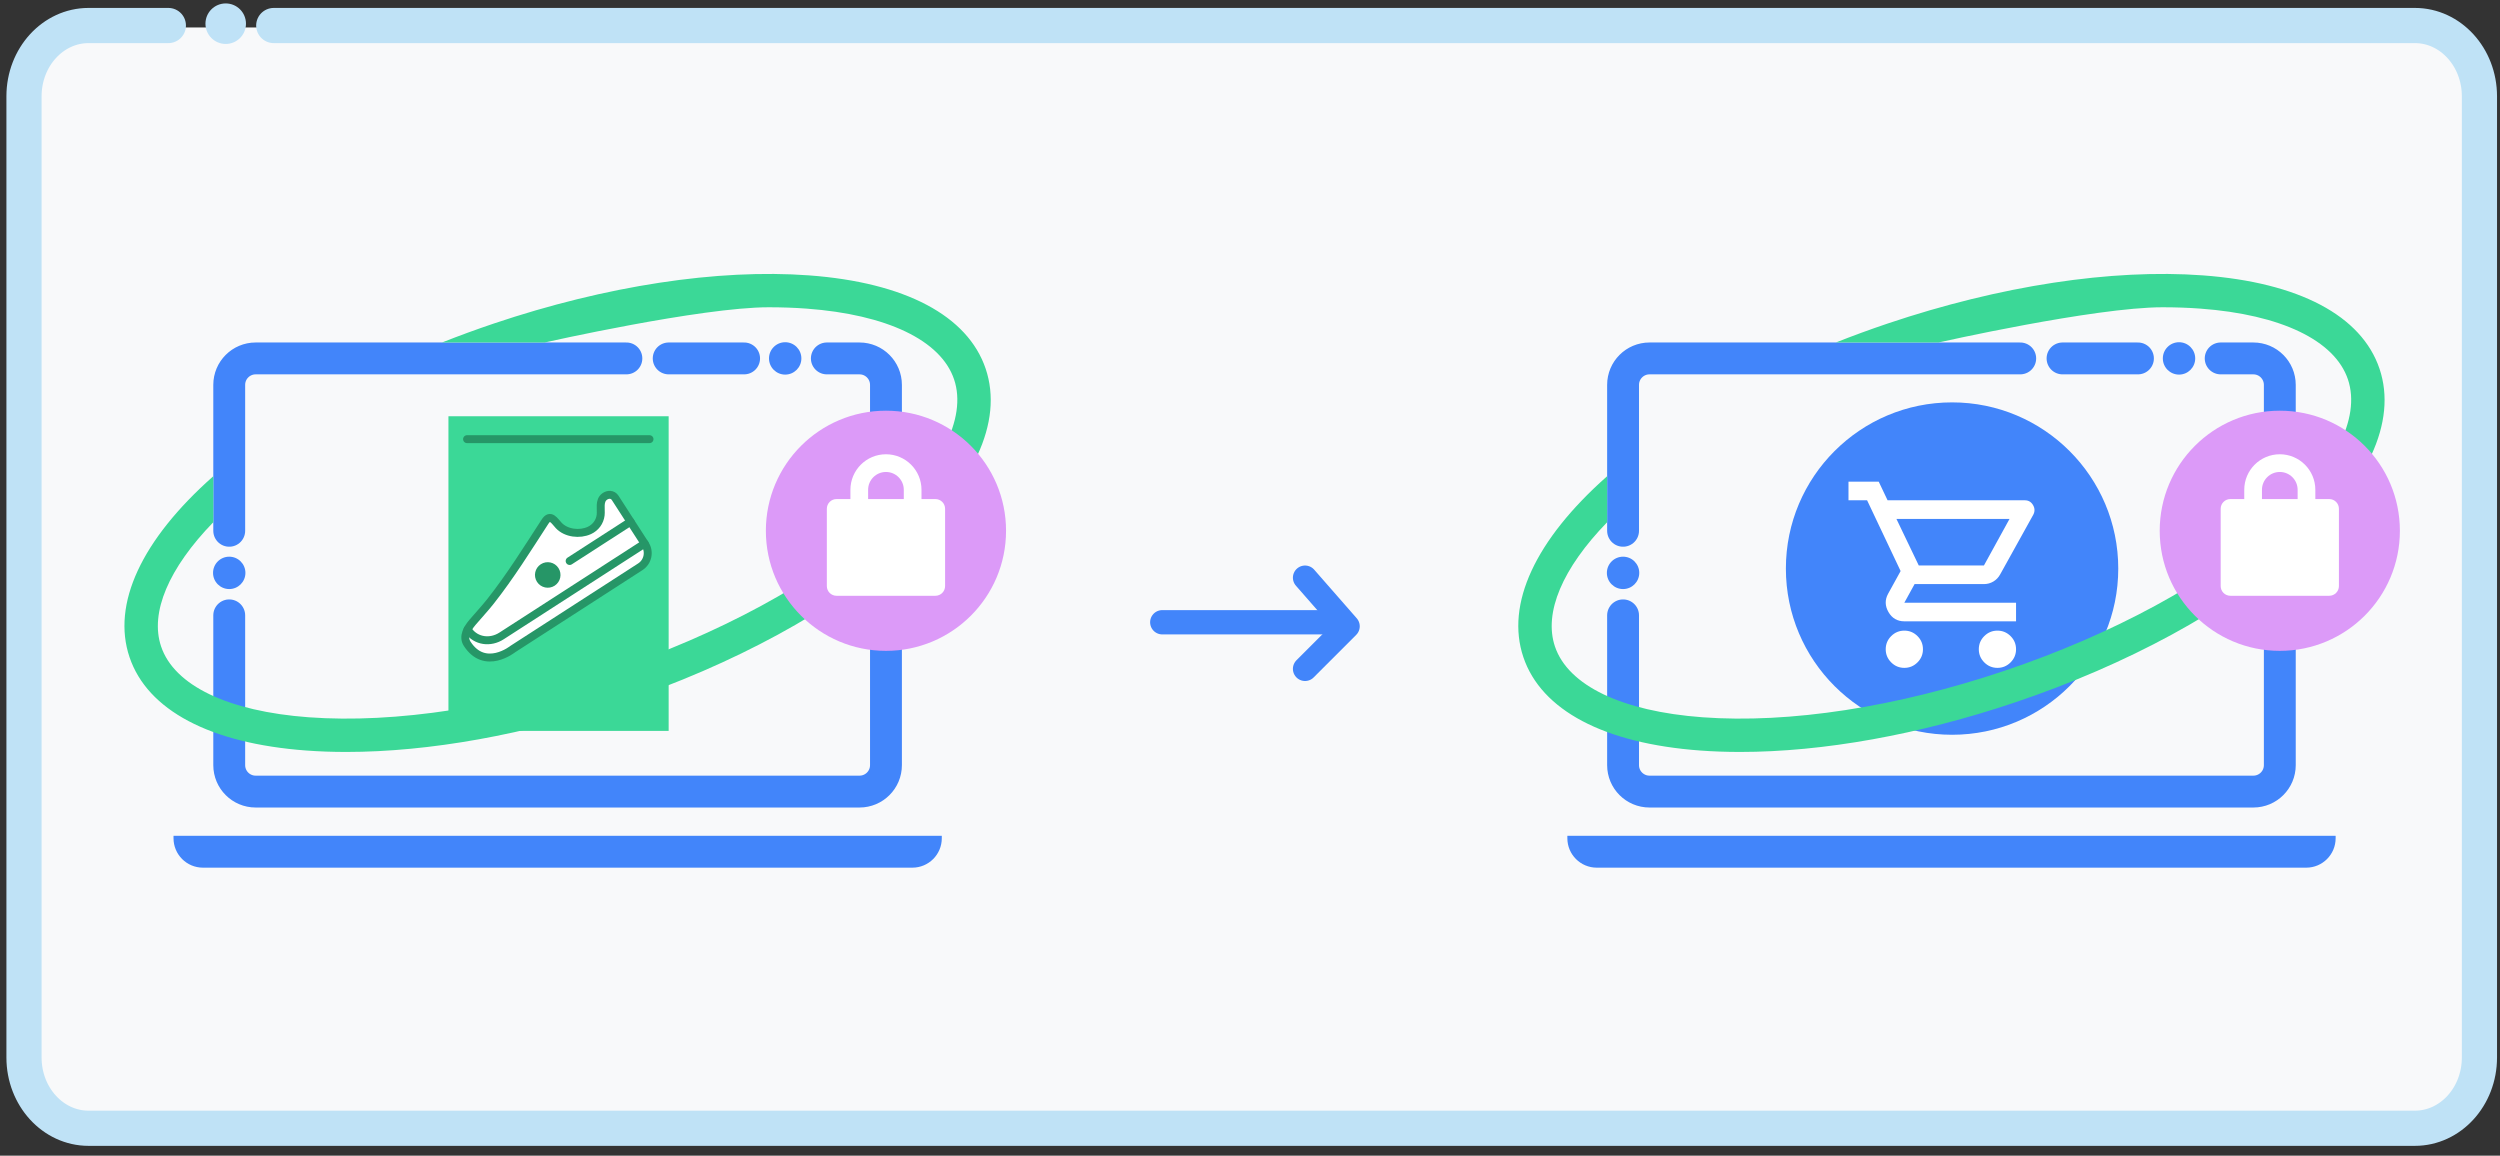
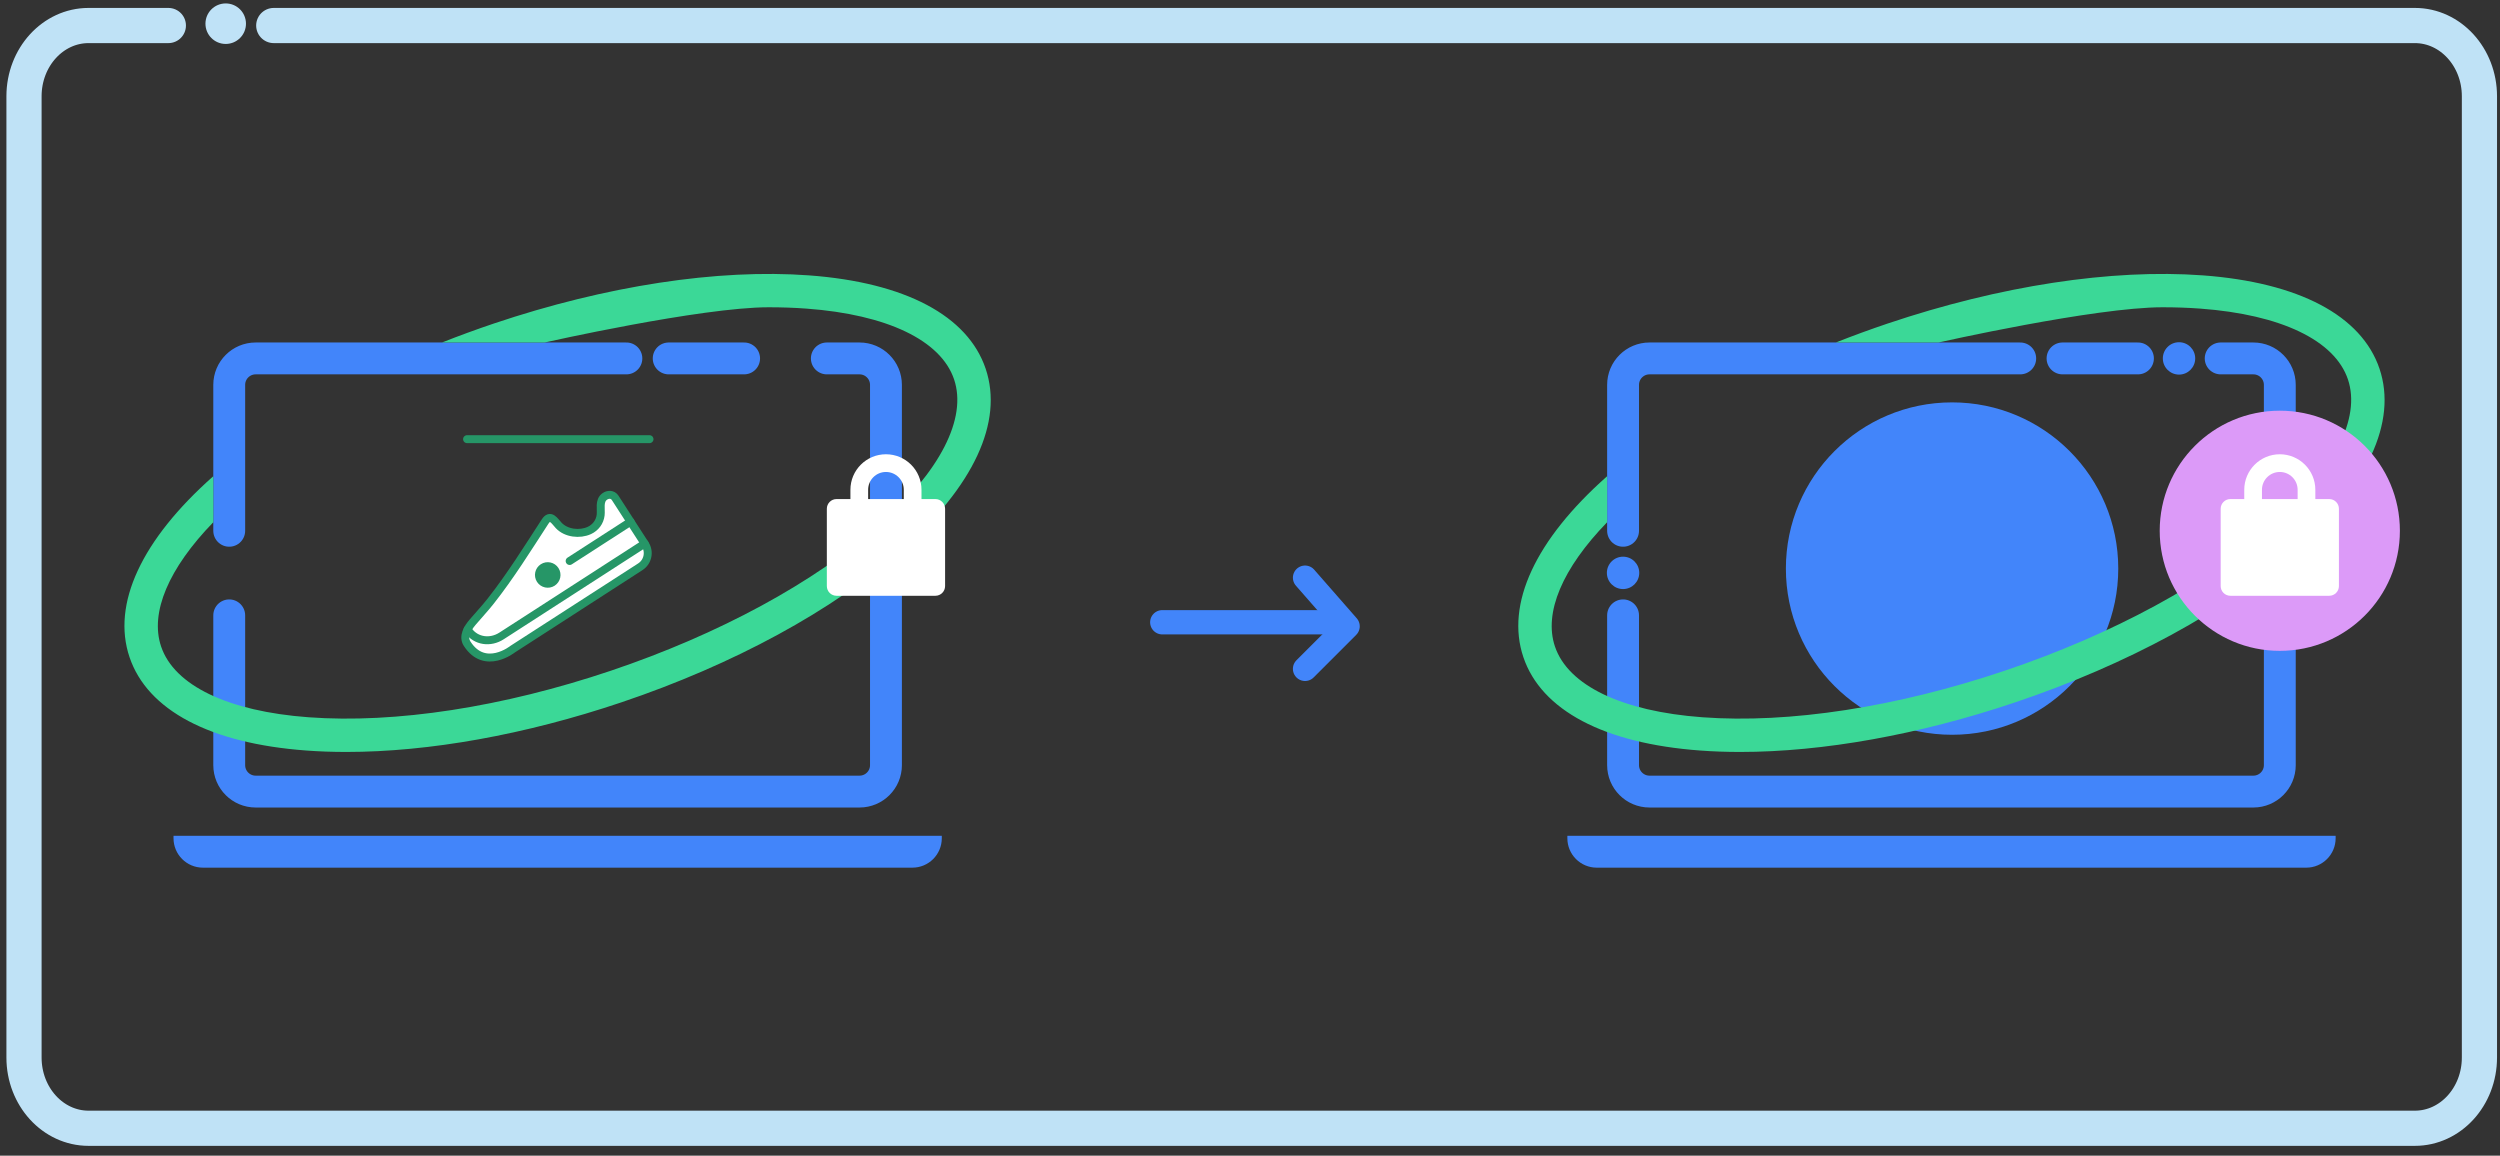
<svg xmlns="http://www.w3.org/2000/svg" width="729" height="337" viewBox="0 0 729 337" fill="none">
  <rect x="0" y="0" width="729" height="337" fill="#333333" stroke="none" />
-   <rect x="8.003" y="8" width="715" height="321" rx="20" fill="#F8F9FA" />
  <path d="M49.093 7.443H25.825C15.43 7.443 7 16.681 7 28.071V308.373C7 319.768 15.43 329.001 25.825 329.001H704.179C714.577 329.001 723.003 319.768 723.003 308.373V181.094M79.825 7.443H191.803H704.178C714.576 7.443 723.003 16.681 723.003 28.071V191.822" stroke="#BFE2F6" stroke-width="10.259" stroke-miterlimit="10" stroke-linecap="round" stroke-linejoin="round" />
  <circle cx="5.908" cy="5.908" r="5.908" transform="matrix(-1 0 0 1 71.726 1)" fill="#BFE2F7" />
  <path d="M338.919 181.451H386.771" stroke="#4285FA" stroke-width="7.089" stroke-linecap="round" />
  <path d="M380.553 168.453L392.959 182.631L380.553 195.037" stroke="#4285FA" stroke-width="7.089" stroke-linecap="round" stroke-linejoin="round" />
  <path d="M241.106 104.516H250.637C254.894 104.516 258.347 107.968 258.347 112.226V223.117C258.347 227.376 254.894 230.827 250.637 230.827H74.553C70.294 230.827 66.843 227.376 66.843 223.117V179.437M194.99 104.516H216.981M66.843 154.777V112.226C66.843 107.968 70.294 104.516 74.553 104.516H182.653" stroke="#4285FA" stroke-width="9.293" stroke-miterlimit="10" stroke-linecap="round" stroke-linejoin="round" />
-   <path d="M62.123 167.051C62.123 164.444 64.236 162.329 66.843 162.329C69.451 162.329 71.564 164.444 71.564 167.051C71.564 169.657 69.451 171.772 66.843 171.772C64.236 171.772 62.123 169.657 62.123 167.051ZM224.24 104.514C224.24 101.906 226.353 99.793 228.961 99.793C231.568 99.793 233.681 101.906 233.681 104.514C233.681 107.121 231.568 109.234 228.961 109.234C226.353 109.234 224.24 107.121 224.24 104.514Z" fill="#4285FA" />
-   <path d="M194.978 213.129H130.765V121.381H194.978V213.129Z" fill="#3BD897" />
  <path d="M136.544 183.024L160.303 151.559L166.082 155.412C169.614 155.198 176.484 153.421 175.714 148.027C174.943 142.634 177.961 144.496 179.567 146.101C181.814 149.205 186.759 156.183 188.557 159.265C190.354 162.347 187.807 164.83 186.309 165.686L147.781 191.371C135.966 192.912 135.367 186.448 136.544 183.024Z" fill="white" />
  <path d="M179.382 145.176L188.123 158.723C189.542 160.923 188.909 163.856 186.709 165.275L149.524 189.269C149.524 189.269 141.41 195.758 136.222 187.716C134.861 185.607 136.336 183.181 137.766 181.49C139.503 179.434 141.344 177.495 143.01 175.384C148.857 167.973 153.811 160 158.942 152.096C160.499 149.692 161.697 151.921 162.932 153.231C165.096 155.526 169.046 155.972 171.849 154.686C173.674 153.847 174.913 152.178 175.149 150.194C175.357 148.433 174.611 146.062 176.29 144.81C177.283 144.069 178.662 144.062 179.382 145.176Z" stroke="#269667" stroke-width="2.319" stroke-miterlimit="10" stroke-linecap="round" stroke-linejoin="round" />
  <path d="M187.984 158.507L146.245 185.441C142.994 187.537 138.833 187.028 136.579 183.884C136.543 183.835 136.451 183.687 136.351 183.533M166.109 163.588L183.869 152.131" stroke="#269667" stroke-width="2.319" stroke-miterlimit="10" stroke-linecap="round" stroke-linejoin="round" />
  <path d="M162.847 165.639C163.962 167.366 163.465 169.671 161.739 170.786C160.012 171.9 157.707 171.403 156.592 169.675C155.478 167.948 155.975 165.645 157.703 164.531C159.43 163.416 161.733 163.913 162.847 165.639Z" fill="#269667" />
  <path d="M136.197 128.059H189.395" stroke="#269667" stroke-width="2.319" stroke-miterlimit="10" stroke-linecap="round" stroke-linejoin="round" />
  <mask id="path-14-inside-1_529_4929" fill="white">
</mask>
  <path d="M178.094 195.595L177.923 195.088L177.923 195.088L178.094 195.595ZM181.196 204.807L181.025 204.3L181.025 204.3L181.196 204.807ZM130.844 207.731C146.083 205.447 162.146 201.532 178.264 196.103L177.923 195.088C161.859 200.499 145.857 204.399 130.685 206.672L130.844 207.731ZM178.264 196.103C184.036 194.159 189.685 192.065 195.179 189.837L194.777 188.846C189.303 191.065 183.674 193.151 177.923 195.088L178.264 196.103ZM194.783 199.303C190.283 201.06 185.692 202.728 181.025 204.3L181.367 205.314C186.049 203.737 190.656 202.063 195.172 200.299L194.783 199.303ZM181.025 204.3C170.698 207.778 160.379 210.655 150.257 212.9L150.489 213.944C160.649 211.691 171.005 208.804 181.367 205.314L181.025 204.3Z" fill="white" mask="url(#path-14-inside-1_529_4929)" />
  <path d="M62.197 152.283C49.169 165.712 43.655 178.651 46.977 188.515C50.81 199.899 66.491 207.422 89.999 209.157C115.295 211.023 146.581 206.207 178.094 195.593C209.606 184.98 237.432 169.887 256.445 153.096C274.113 137.494 282.047 122.018 278.213 110.634C274.378 99.251 258.697 91.728 235.191 89.993C231.624 89.729 227.938 89.6 224.15 89.6C204.408 89.6 158.827 99.869 158.827 99.869L128.907 99.863C133.831 97.914 138.866 96.071 143.992 94.343C176.706 83.326 209.347 78.338 235.906 80.298C263.91 82.367 282.205 92.037 287.423 107.532C292.643 123.026 283.926 141.796 262.879 160.383C242.917 178.012 213.908 193.788 181.196 204.805C153.143 214.254 125.14 219.269 100.982 219.269C96.969 219.269 93.066 219.13 89.282 218.85C61.28 216.784 42.984 207.112 37.765 191.617C32.556 176.151 41.232 157.422 62.196 138.867L62.197 152.283Z" fill="#3BD897" />
-   <path d="M293.363 154.775C293.363 174.114 277.686 189.792 258.346 189.792C239.005 189.792 223.327 174.114 223.327 154.775C223.327 135.435 239.005 119.756 258.346 119.756C277.686 119.756 293.363 135.435 293.363 154.775Z" fill="#DC9AF8" />
  <path d="M250.563 146.302V142.826C250.563 138.528 254.048 135.045 258.346 135.045C262.644 135.045 266.127 138.528 266.127 142.826V146.302" stroke="white" stroke-width="5.163" stroke-miterlimit="10" />
  <path d="M272.76 173.728H243.933C242.371 173.728 241.106 172.462 241.106 170.902V148.354C241.106 146.792 242.371 145.527 243.933 145.527H272.76C274.322 145.527 275.587 146.792 275.587 148.354V170.902C275.587 172.462 274.322 173.728 272.76 173.728Z" fill="white" />
  <path d="M274.628 243.713H50.597V244.431C50.597 249.169 54.438 253.01 59.176 253.01H266.049C270.787 253.01 274.628 249.169 274.628 244.431V243.713Z" fill="#4285FA" />
  <path d="M647.55 104.516H657.08C661.338 104.516 664.791 107.968 664.791 112.226V223.117C664.791 227.376 661.338 230.827 657.08 230.827H480.997C476.738 230.827 473.287 227.376 473.287 223.117V179.437M601.434 104.516H623.425M473.287 154.777V112.226C473.287 107.968 476.738 104.516 480.997 104.516H589.097" stroke="#4285FA" stroke-width="9.293" stroke-miterlimit="10" stroke-linecap="round" stroke-linejoin="round" />
  <path d="M520.763 165.795C520.763 139.031 542.46 117.334 569.224 117.334C595.987 117.334 617.685 139.031 617.685 165.795C617.685 192.562 595.987 214.259 569.224 214.259C542.46 214.259 520.763 192.562 520.763 165.795Z" fill="#4285FA" />
-   <path d="M550.418 145.887H590.457C591.5 145.887 592.289 146.351 592.834 147.28C593.376 148.208 593.401 149.146 592.902 150.096L583.264 167.469C582.769 168.373 582.1 169.076 581.261 169.574C580.426 170.069 579.509 170.32 578.516 170.32H558.292L555.305 175.749H587.879V181.178H555.305C553.269 181.178 551.73 180.283 550.69 178.497C549.65 176.708 549.604 174.935 550.554 173.171L554.219 166.519L544.447 145.887H539.019V140.461H547.84L550.418 145.887ZM552.999 151.319L559.512 164.891H578.516L585.978 151.319H552.999ZM582.45 194.75C580.958 194.75 579.68 194.218 578.615 193.153C577.553 192.091 577.021 190.813 577.021 189.321C577.021 187.826 577.553 186.548 578.615 185.486C579.68 184.425 580.958 183.892 582.45 183.892C583.942 183.892 585.22 184.425 586.285 185.486C587.349 186.548 587.879 187.826 587.879 189.321C587.879 190.813 587.349 192.091 586.285 193.153C585.22 194.218 583.942 194.75 582.45 194.75ZM555.305 194.75C553.813 194.75 552.535 194.218 551.47 193.153C550.409 192.091 549.876 190.813 549.876 189.321C549.876 187.826 550.409 186.548 551.47 185.486C552.535 184.425 553.813 183.892 555.305 183.892C556.797 183.892 558.075 184.425 559.14 185.486C560.202 186.548 560.734 187.826 560.734 189.321C560.734 190.813 560.202 192.091 559.14 193.153C558.075 194.218 556.797 194.75 555.305 194.75Z" fill="white" />
  <path d="M468.641 152.283C455.613 165.712 450.099 178.651 453.421 188.515C457.254 199.899 472.935 207.422 496.443 209.157C521.739 211.023 553.025 206.207 584.538 195.593C616.05 184.98 643.877 169.887 662.889 153.096C680.557 137.494 688.491 122.018 684.657 110.634C680.822 99.251 665.142 91.728 641.635 89.993C638.068 89.729 634.382 89.6 630.595 89.6C610.852 89.6 565.272 99.869 565.272 99.869L535.352 99.863C540.275 97.914 545.311 96.071 550.436 94.343C583.15 83.326 615.791 78.338 642.351 80.298C670.354 82.367 688.65 92.037 693.868 107.532C699.087 123.026 690.37 141.796 669.323 160.383C649.362 178.012 620.353 193.788 587.64 204.805C559.588 214.254 531.584 219.269 507.426 219.269C503.413 219.269 499.511 219.13 495.726 218.85C467.724 216.784 449.429 207.112 444.209 191.617C439.001 176.151 447.676 157.422 468.64 138.867L468.641 152.283Z" fill="#3BD897" />
  <path d="M699.807 154.775C699.807 174.114 684.129 189.792 664.79 189.792C645.449 189.792 629.771 174.114 629.771 154.775C629.771 135.435 645.449 119.756 664.79 119.756C684.129 119.756 699.807 135.435 699.807 154.775Z" fill="#DC9AF8" />
  <path d="M657.007 146.302V142.826C657.007 138.528 660.492 135.045 664.79 135.045C669.088 135.045 672.571 138.528 672.571 142.826V146.302" stroke="white" stroke-width="5.163" stroke-miterlimit="10" />
  <path d="M679.203 173.728H650.376C648.814 173.728 647.549 172.462 647.549 170.902V148.354C647.549 146.792 648.814 145.527 650.376 145.527H679.203C680.765 145.527 682.03 146.792 682.03 148.354V170.902C682.03 172.462 680.765 173.728 679.203 173.728Z" fill="white" />
  <path d="M468.565 167.051C468.565 164.444 470.678 162.329 473.286 162.329C475.894 162.329 478.007 164.444 478.007 167.051C478.007 169.657 475.894 171.772 473.286 171.772C470.678 171.772 468.565 169.657 468.565 167.051ZM630.683 104.514C630.683 101.906 632.796 99.793 635.404 99.793C638.011 99.793 640.124 101.906 640.124 104.514C640.124 107.121 638.011 109.234 635.404 109.234C632.796 109.234 630.683 107.121 630.683 104.514ZM681.072 243.715H457.042V244.433C457.042 249.171 460.882 253.012 465.62 253.012H672.494C677.231 253.012 681.072 249.171 681.072 244.433V243.715Z" fill="#4285FA" />
</svg>